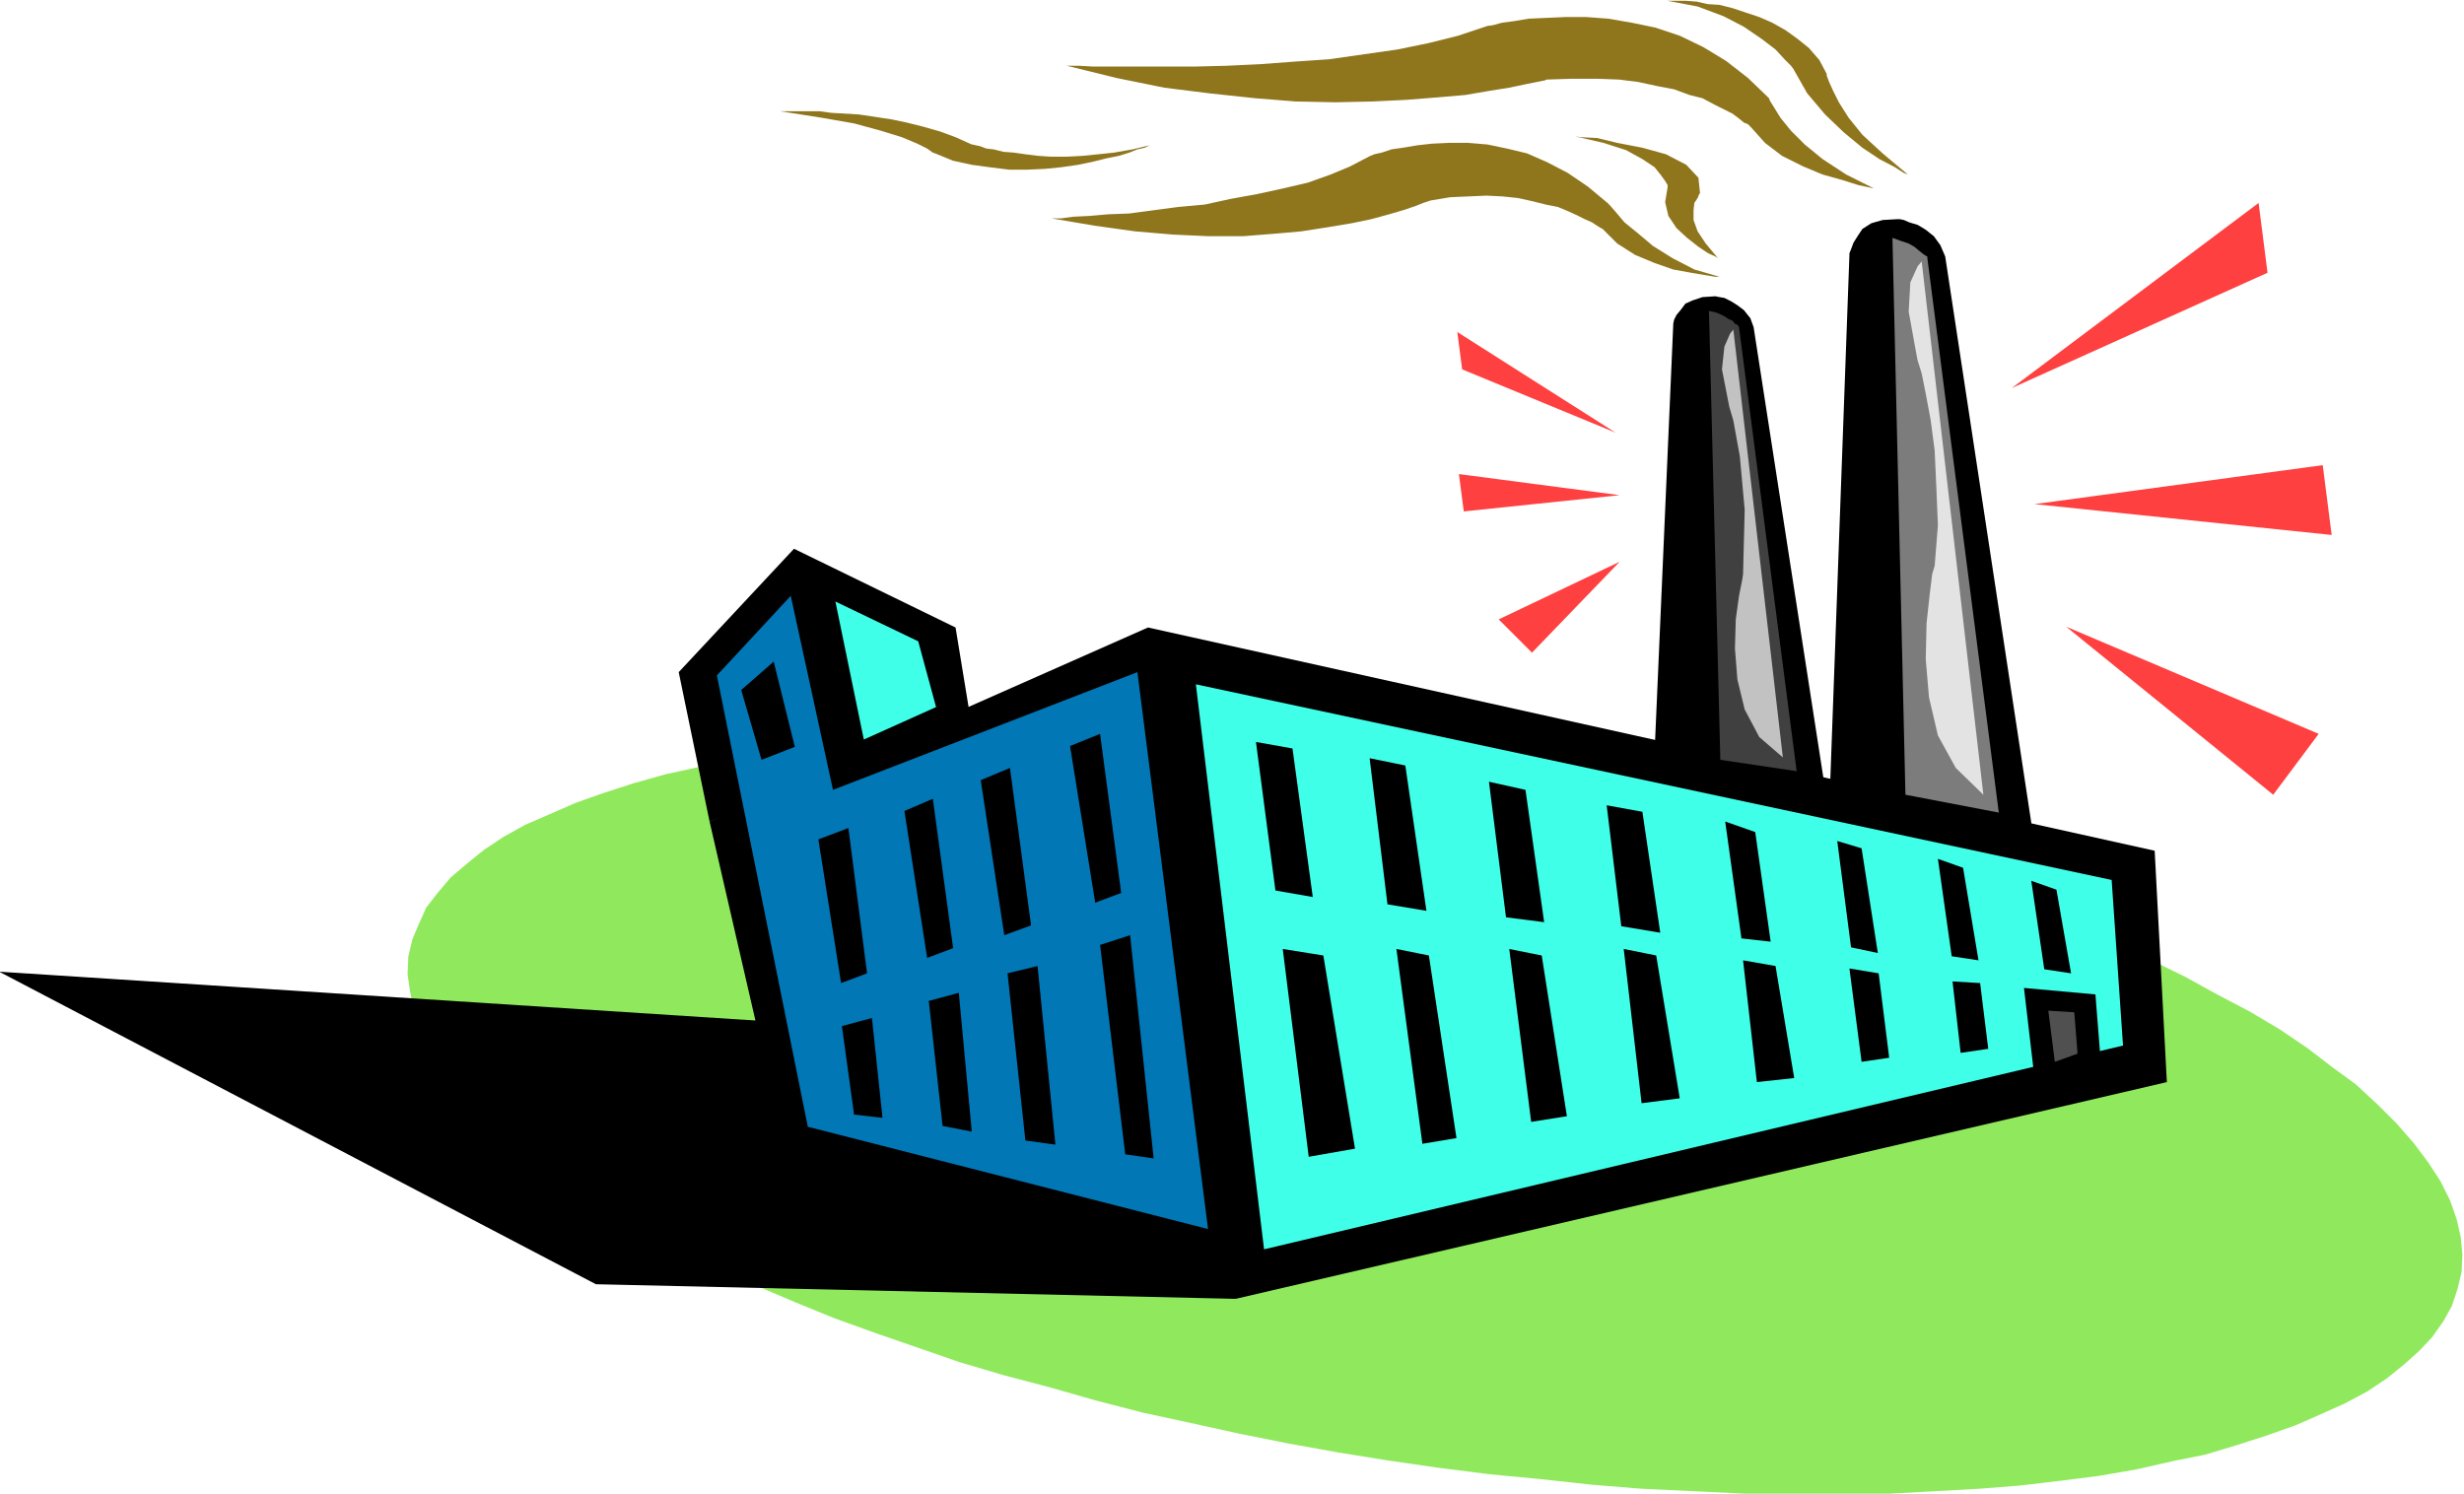
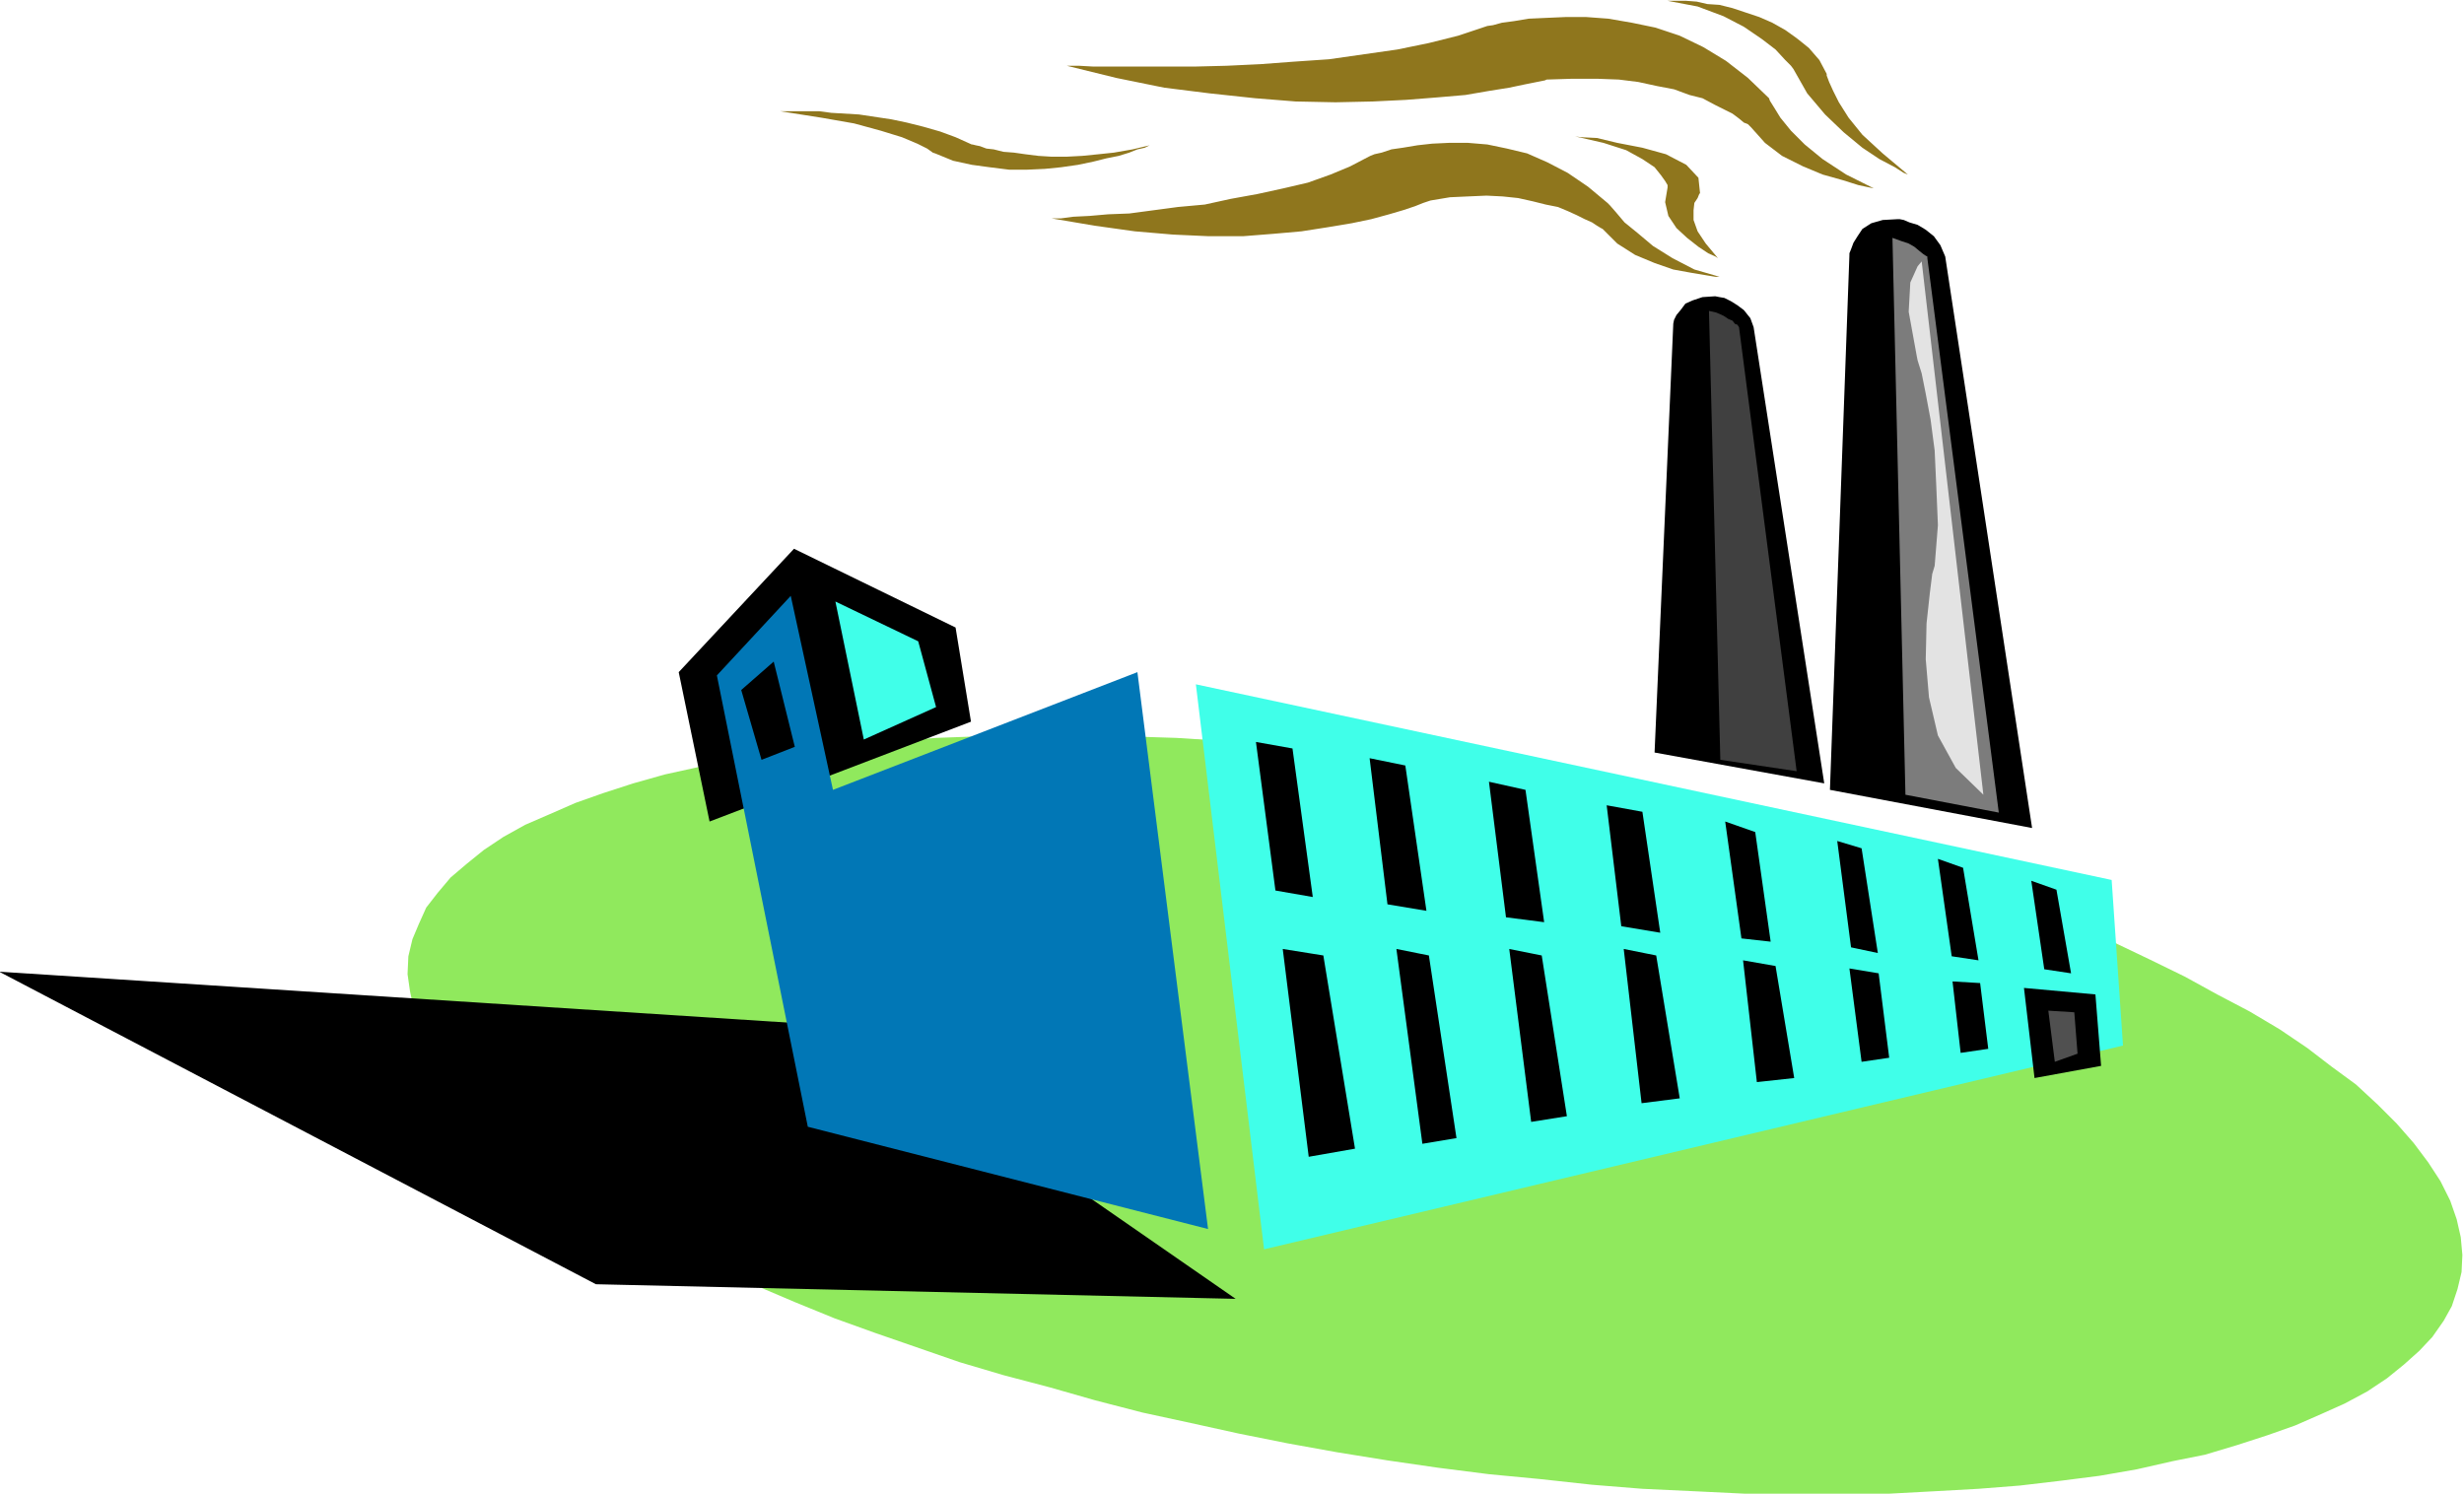
<svg xmlns="http://www.w3.org/2000/svg" fill-rule="evenodd" height="297.347" preserveAspectRatio="none" stroke-linecap="round" viewBox="0 0 3035 1840" width="490.455">
  <style>.pen1{stroke:none}.brush2{fill:#000}.brush5{fill:#40ffe9}.brush9{fill:#8f761d}</style>
  <path class="pen1" style="fill:#90e95d" d="m2087 1837-64-3-62-5-64-7-63-6-63-8-62-9-62-10-61-11-60-12-59-13-60-13-58-15-56-16-57-15-54-16-52-18-52-18-50-18-49-20-47-20-44-21-43-20-41-21-39-23-37-22-34-22-31-23-29-23-27-24-24-23-20-23-19-25-15-24-12-24-7-21-5-24-3-21 1-22 5-21 8-19 9-20 14-18 16-19 20-17 21-17 24-16 27-15 30-13 32-14 34-12 37-12 39-11 41-9 44-9 45-8 48-6 50-5 52-4 54-4 55-2 58-1h59l61 1 63 2 63 4 63 5 62 5 63 6 63 9 63 8 61 10 61 11 62 12 59 13 60 13 57 15 57 16 56 15 54 17 53 17 52 18 50 20 49 18 47 20 44 21 43 21 40 22 40 21 37 22 34 23 30 23 30 22 27 25 23 23 21 24 18 24 15 23 12 24 8 23 5 22 2 22-1 21-5 21-7 21-10 18-14 20-16 17-19 17-21 17-24 16-28 15-29 13-32 14-34 12-37 12-40 12-40 8-44 10-46 8-47 6-51 6-51 4-54 3-56 3-57 1h-59l-62-1-62-3z" />
  <path class="pen1 brush2" d="m1522 1600-788-18-735-385 1038 67 485 336zm732-627 24-659v-2l2-5 3-8 5-8 6-9 11-7 14-4 18-1h3l5 1 7 3 10 3 10 6 10 8 8 11 6 14 107 704-249-47z" />
  <path class="pen1" style="fill:#7c7c7c" d="m2347 979 115 22-88-683v-2l-2-1-3-2-5-4-6-5-7-4-9-3-11-4 16 686z" />
  <path class="pen1" style="fill:#e3e3e3" d="m2443 979-76-657-5 6-9 20-2 36 10 55 1 5 5 16 5 25 6 32 5 38 2 44 2 48-4 50-3 10-3 24-4 37-1 44 4 47 11 47 22 40 34 33z" />
-   <path class="pen1 brush2" d="m874 1012 94 408 554 180 1147-267-15-285-1240-275-540 239z" />
  <path class="pen1 brush5" d="m1473 843 84 696 1058-251-14-204-1128-241z" />
  <path class="pen1 brush2" d="m2038 927 23-527v-1l1-5 3-6 5-6 6-8 9-4 12-4 15-1h1l5 1 6 1 8 4 8 5 8 6 8 10 4 11 87 562-209-38z" />
  <path class="pen1" style="fill:#404040" d="m2119 936 94 14-71-547-2-3-3-1-3-4-5-2-6-4-9-4-9-2 14 553z" />
-   <path class="pen1" style="fill:#c2c2c2" d="m2196 933-61-527-4 5-7 16-3 28 9 46 5 17 8 44 6 66-2 79-1 7-4 20-4 29-1 36 3 38 9 37 18 34 29 25z" />
  <path class="pen1 brush2" d="m874 1012-38-184 142-152 199 97 19 116-322 123z" />
  <path class="pen1" style="fill:#0177b6" d="m883 832 112 556 493 126-87-686-375 145-52-239-91 98z" />
-   <path class="pen1 brush2" d="m1318 919 37-15 26 196-32 12-31-193zm-110 42 36-15 26 194-33 12-29-191zm-94 38 35-15 25 184-32 12-28-181zm-106 35 37-14 23 179-32 12-28-177zm347 130 37-12 29 275-35-5-31-258zm-114 35 37-9 22 220-37-5-22-206zm-97 34 37-10 16 171-36-7-17-154zm-107 31 37-10 13 123-35-4-15-109z" />
  <path class="pen1 brush5" d="m1153 871-89 40-35-170 102 49 22 81z" />
  <path class="pen1 brush2" d="m1547 914 24 183 46 8-25-183-45-8zm33 255 32 256 57-10-39-238-50-8zm140 0 32 240 42-7-34-225-40-8zm139 0 27 213 44-7-31-198-40-8zm141 0 22 190 47-6-29-176-40-8zm147 14 17 150 46-5-23-138-40-7zm-460-249 22 180 48 8-26-179-44-9zm147 29 21 167 47 6-23-163-45-10zm145 29 18 149 48 8-22-149-44-8zm146 20 20 144 36 4-19-135-37-13zm153 181 15 115 34-5-13-104-36-6zm-15-157 17 131 33 7-20-129-30-9zm142 173 10 88 34-5-10-81-34-2zm-18-151 17 120 33 5-19-114-31-11z" />
  <path class="pen1 brush9" d="M2118 341h-5l-12-2-18-3-22-4-23-8-24-10-22-14-17-17-1-1-2-1-5-3-6-4-9-4-10-5-11-5-12-5-15-3-16-4-18-4-19-2-20-1-23 1-22 1-24 4-3 1-6 2-10 4-15 5-17 5-22 6-24 5-30 5-32 5-34 3-38 3h-42l-44-2-47-4-50-7-53-9h12l15-2 20-1 23-2 26-1 30-4 30-4 33-3 32-7 33-6 32-7 30-7 28-10 24-10 23-12 2-1 5-2 9-2 12-4 14-2 18-3 18-2 21-1h23l24 2 24 5 25 6 25 11 25 13 25 17 24 20 3 3 7 8 11 13 16 13 19 16 24 15 27 14 31 9zm190-109-5-1-14-3-19-6-25-7-24-10-26-13-21-16-17-19-1-1-3-3-5-2-6-5-8-6-10-5-12-6-15-8-16-4-19-7-21-4-23-5-24-3-27-1h-30l-32 1-2 1-10 2-15 3-19 4-25 4-29 5-35 3-38 3-41 2-46 1-49-1-50-4-56-6-56-7-59-12-61-15h15l18 1h124l40-1 42-2 40-3 44-3 42-6 42-6 39-8 36-9 33-11 3-1 7-1 11-3 15-2 18-3 22-1 23-1h26l27 2 29 5 29 6 30 10 29 14 28 17 27 21 26 25 1 3 5 8 8 13 13 16 17 17 22 18 29 19 34 17z" />
  <path class="pen1 brush9" d="m2116 318-3-2-9-4-12-8-14-11-13-12-10-15-4-17 3-18v-3l-3-5-5-7-8-10-15-10-20-11-28-9-35-8 7 1 20 1 25 6 31 6 29 8 25 13 15 16 2 19-1 1-2 5-4 6-1 9v12l5 14 10 15 15 18zm234-103-5-2-11-7-19-10-21-14-23-19-23-22-22-26-17-30-3-4-7-7-12-13-17-13-22-15-25-13-32-12-37-7h23l13 1 13 3 15 1 16 4 15 5 18 6 16 7 16 9 14 10 15 12 13 15 9 17v2l3 8 5 11 7 14 12 19 17 21 25 23 31 26zM961 137h48l15 2 17 1 17 1 20 3 20 3 19 4 20 5 21 6 19 7 20 9h1l4 1 5 1 8 3 9 1 12 3 13 1 14 2 16 2 16 1h19l19-1 20-2 19-2 23-4 21-5-2 1-4 2-9 2-10 4-13 4-15 3-16 4-19 4-21 3-20 2-22 1h-22l-24-3-22-3-23-5-22-9-3-1-7-5-12-6-19-8-26-8-33-9-40-7-51-8z" />
-   <path class="pen1" d="m2478 478 304-228 11 86-315 142zm28 143 355-48 11 86-366-38zm39 151 311 132-56 75-255-207zm-555-239-195-124 6 46 189 78zm5 77-198-26 6 46 192-20zm0 82-149 71 41 41 108-112z" style="fill:#ff4040" />
  <path class="pen1 brush2" d="m2506 1328-13-111 88 8 7 88-82 15z" />
  <path class="pen1" style="fill:#505050" d="m2523 1245 8 63 28-10-4-51-32-2z" />
  <path class="pen1 brush2" d="m2502 1085 16 109 33 5-18-103-31-11zM913 850l40-35 26 105-41 16-25-86z" />
</svg>